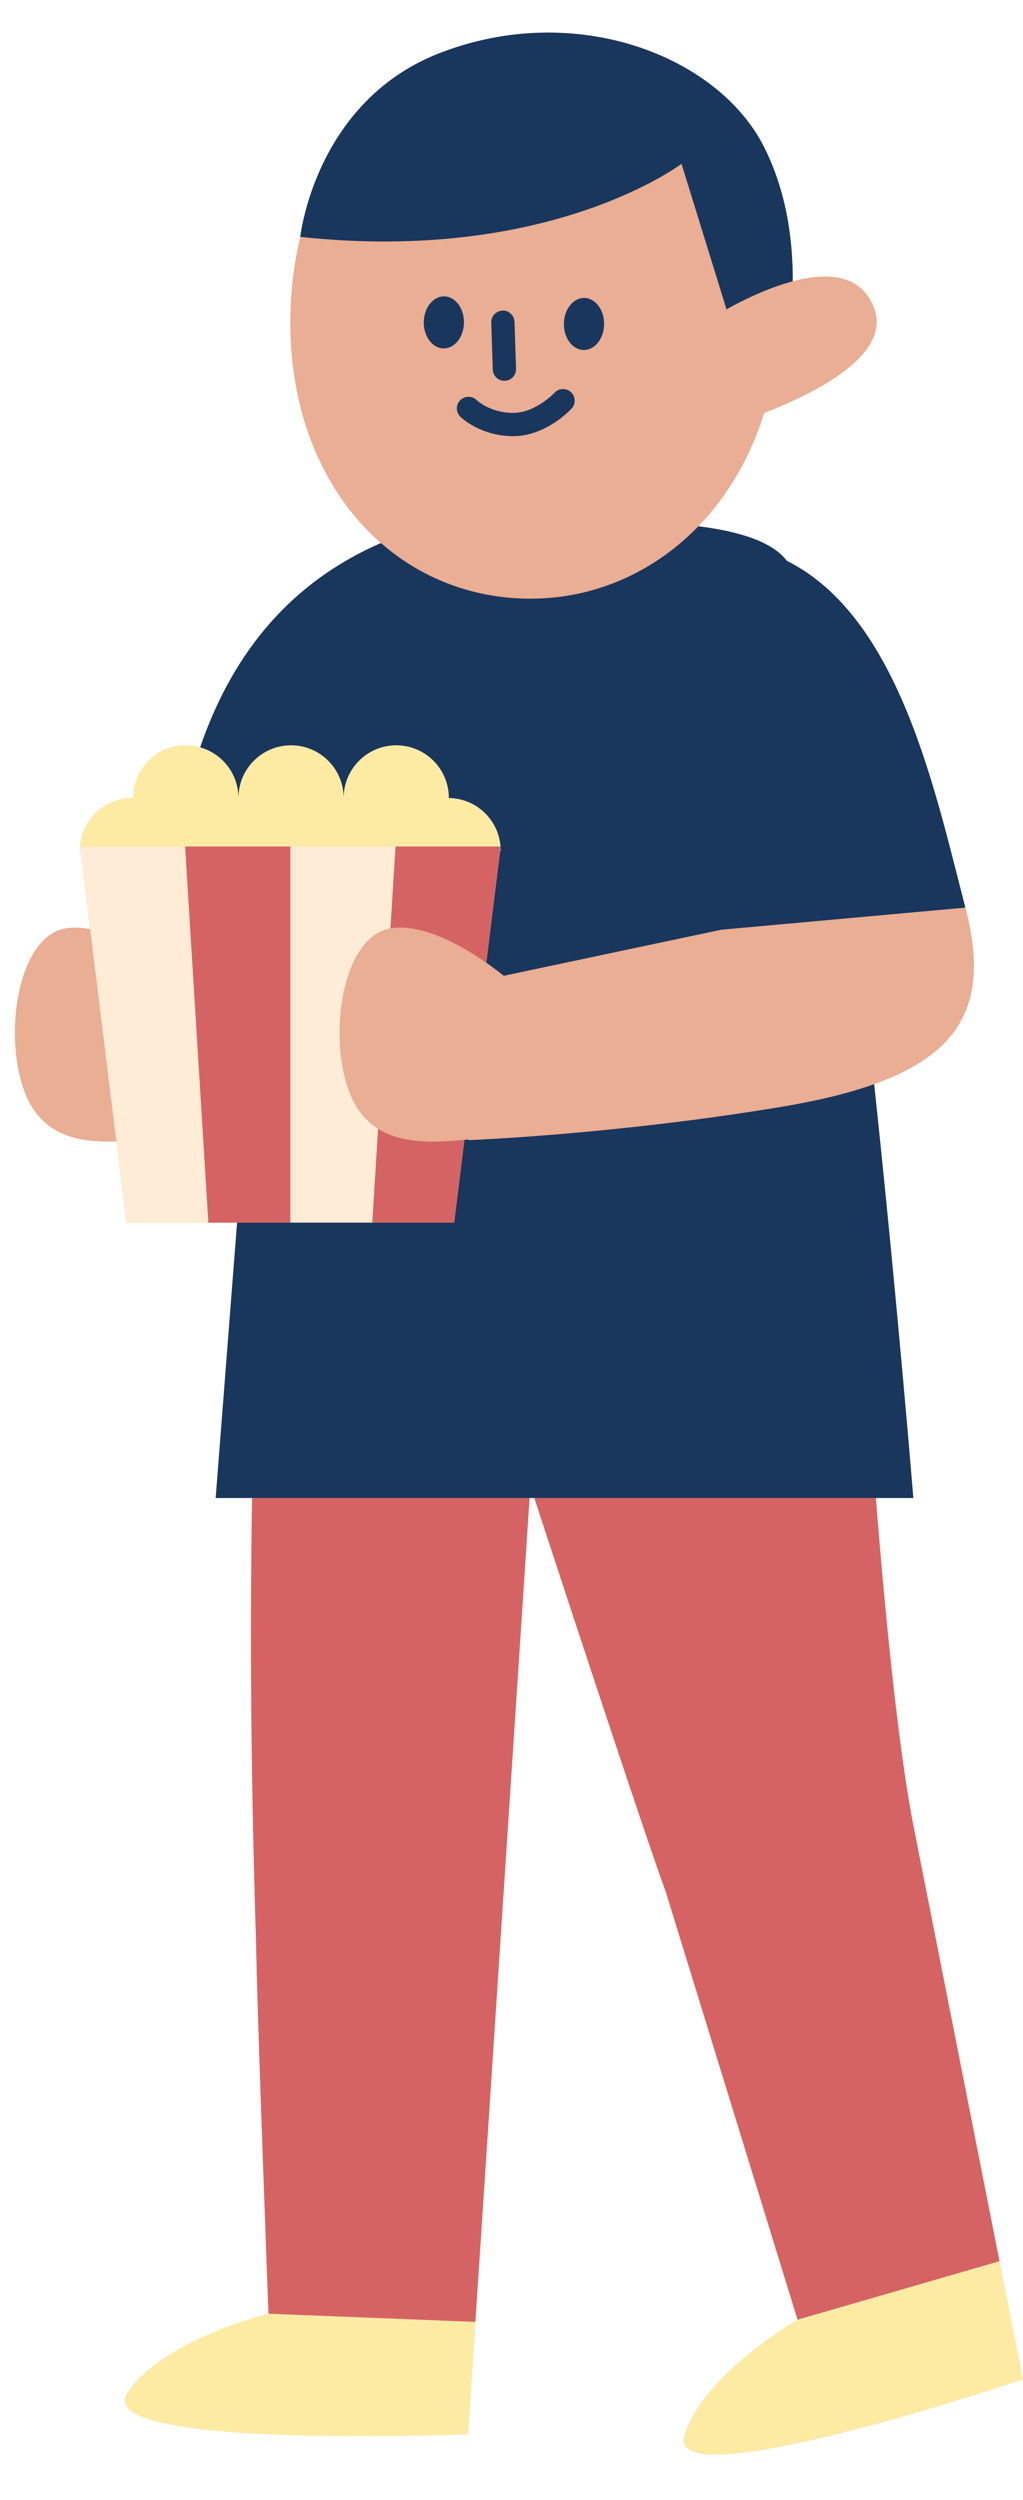
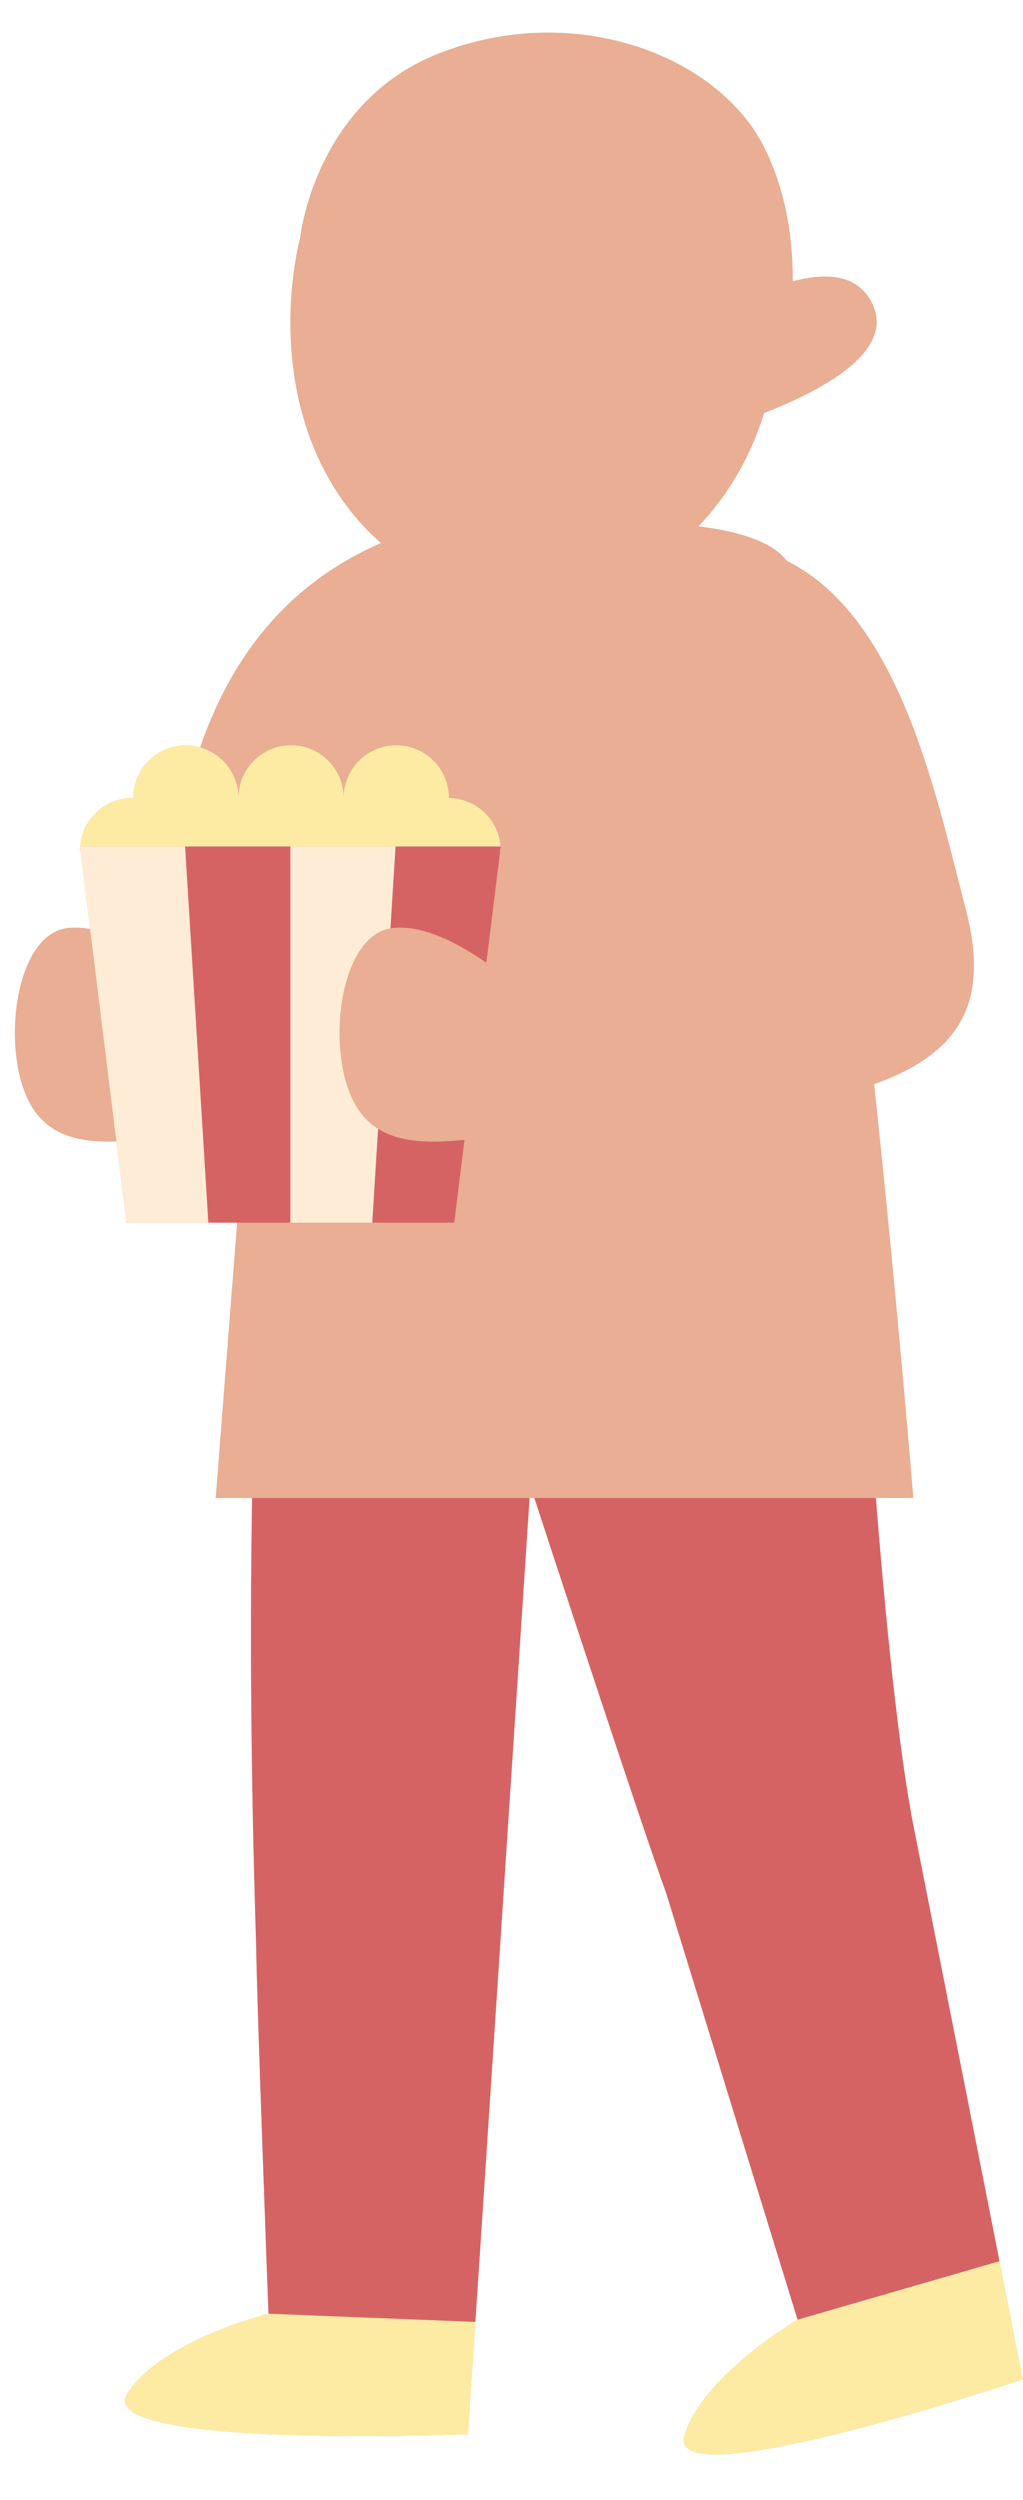
<svg xmlns="http://www.w3.org/2000/svg" fill="#000000" height="537.2" preserveAspectRatio="xMidYMid meet" version="1" viewBox="-3.2 -7.0 220.0 537.2" width="220" zoomAndPan="magnify">
  <g id="change1_1">
    <path d="M216.763,504.319c0,0-76.949,25.93-72.771,12.057c3.914-12.996,24.328-24.891,24.328-24.891l-28.304-91.828 l-0.001-0.002c-4.915-13.389-24.014-71.648-28.3-84.742h-1.032L99.03,491.961l-1.589,24.142c0,0-81.133,3.315-73.233-8.829 c7.401-11.378,30.331-17.072,30.331-17.072s-2.438-65.333-2.625-77.798c-0.078-5.172-1.738-47.008-0.901-97.49h-7.829l4.604-59.167 h-6.177h0H23.985l-2.158-17.446c-7.026,0.239-13.761-0.833-17.839-6.917c-7.225-10.78-4.558-37.613,7.386-38.963 c1.553-0.176,3.168-0.075,4.804,0.225l-2.06-16.649l-0.133-0.21c0-0.208,0.02-0.411,0.031-0.616l-0.031-0.251h0.044 c0.445-5.841,5.314-10.446,11.269-10.446c0.053,0,0.102,0.015,0.154,0.016c0-0.005-0.002-0.01-0.002-0.016 c0-6.248,5.065-11.313,11.313-11.313c1.07,0,2.101,0.159,3.081,0.436c6.226-18.121,17.691-34.683,38.87-43.892 c0,0,0.006-0.001,0.007-0.001C65.841,98.471,58.111,80.066,59.372,57.644c0.274-4.873,0.966-9.454,2.007-13.747 c-0.001,0-0.002,0-0.003,0c0,0,3.153-29.023,29.877-39.447c29.318-11.436,59.871,0.59,69.763,19.949 c5.112,10.004,6.316,20.821,6.268,29.046c7.227-1.925,14.427-1.638,17.352,5.37c4.151,9.948-11.11,18.116-23.502,22.938 c-3.016,9.694-7.923,17.921-14.143,24.343c8.873,1.102,15.957,3.359,19.025,7.427l0,0c24.183,12.07,31.894,49.574,38.391,74.516 c0.016,0.061,0.033,0.128,0.049,0.189c5.053,19.369-0.284,30.828-19.664,37.754c4.954,46.203,8.424,88.932,8.424,88.932h-8.061 c2.165,27.158,4.899,54.089,8.098,70.52l18.487,93.483L216.763,504.319z" fill="#e9ae93" />
  </g>
  <g id="change2_1">
    <path d="M54.54,490.202l44.491,1.759l-1.589,24.142c0,0-81.133,3.315-73.233-8.829 C31.61,495.896,54.54,490.202,54.54,490.202z M211.739,478.916l-43.419,12.569c0,0-20.414,11.895-24.328,24.891 c-4.178,13.872,72.771-12.057,72.771-12.057L211.739,478.916z M13.985,175.786l0.133,0.21l-0.102-0.826 C14.005,175.375,13.985,175.578,13.985,175.786z M36.611,174.918L36.611,174.918l22.626,0v0h0h22.626h0v0h22.583 c-0.441-5.789-5.234-10.351-11.118-10.43c0-0.005,0.002-0.01,0.002-0.015c0-6.248-5.065-11.313-11.313-11.313 c-6.248,0-11.313,5.065-11.313,11.313c0,0.005,0.002,0.01,0.002,0.016c-0.001,0-0.002,0-0.003,0c0-0.005,0.002-0.01,0.002-0.015 c0-6.248-5.065-11.313-11.313-11.313c-6.248,0-11.313,5.065-11.313,11.313c0,0.005,0.002,0.01,0.002,0.016c-0.001,0-0.002,0-0.003,0 c0-0.005,0.002-0.01,0.002-0.015c0-5.178-3.483-9.534-8.232-10.877c-0.981-0.277-2.012-0.436-3.081-0.436 c-6.248,0-11.313,5.065-11.313,11.313c0,0.005,0.002,0.01,0.002,0.016c-0.053-0.001-0.102-0.016-0.154-0.016 c-5.955,0-10.825,4.604-11.269,10.446H36.611L36.611,174.918z M104.357,175.996l0.133-0.21c0-0.208-0.02-0.412-0.031-0.617 L104.357,175.996z" fill="#fdeba3" />
  </g>
  <g id="change3_1">
-     <path d="M36.611,174.918l5,80.829h0H23.985l-2.158-17.446l-5.648-45.655l-2.06-16.649l-0.102-0.826l-0.031-0.251h0.044 H36.611L36.611,174.918z M59.238,174.918L59.238,174.918l0,80.829h0h17.626h0l1.247-20.164c-1.628-1.022-3.087-2.383-4.304-4.199 c-7.139-10.652-4.614-36.958,6.97-38.887l1.087-17.579h0H59.238z M94.49,255.747L94.49,255.747l2.201-17.791h0L94.49,255.747z M104.49,174.918l-3.091,24.982c0,0,0,0,0,0l2.957-23.904l0.102-0.827L104.49,174.918L104.49,174.918z" fill="#ffecd7" />
+     <path d="M36.611,174.918l5,80.829h0H23.985l-2.158-17.446l-5.648-45.655l-2.06-16.649l-0.102-0.826l-0.031-0.251h0.044 H36.611z M59.238,174.918L59.238,174.918l0,80.829h0h17.626h0l1.247-20.164c-1.628-1.022-3.087-2.383-4.304-4.199 c-7.139-10.652-4.614-36.958,6.97-38.887l1.087-17.579h0H59.238z M94.49,255.747L94.49,255.747l2.201-17.791h0L94.49,255.747z M104.49,174.918l-3.091,24.982c0,0,0,0,0,0l2.957-23.904l0.102-0.827L104.49,174.918L104.49,174.918z" fill="#ffecd7" />
  </g>
  <g id="change4_1">
    <path d="M51.013,314.914h59.669L99.03,491.961l-44.491-1.759c0,0-2.438-65.333-2.625-77.798 C51.837,407.232,50.177,365.395,51.013,314.914z M193.253,385.434c-3.199-16.431-5.933-43.363-8.098-70.52h-73.439 c4.286,13.094,23.386,71.353,28.3,84.742l0.001,0.002l28.304,91.828l43.419-12.569L193.253,385.434z M59.238,174.918L59.238,174.918 l-22.626,0v0l5,80.829h6.177h11.449V174.918z M96.691,237.956c-6.609,0.616-13.454,0.843-18.58-2.373l-1.247,20.164H94.49 L96.691,237.956z M101.399,199.9l3.091-24.982v0h-0.044H81.864v0l-1.087,17.579c0.14-0.023,0.274-0.06,0.417-0.076 C87.906,191.662,95.785,195.976,101.399,199.9z" fill="#d66364" />
  </g>
  <g id="change5_1">
-     <path d="M39.846,153.596c6.226-18.121,17.691-34.683,38.87-43.892c0,0,0.006-0.001,0.007-0.001 c8.053,7.021,18.113,11.245,29.266,11.872c14.839,0.834,28.711-4.854,39.002-15.479c8.873,1.102,15.957,3.359,19.025,7.427l0,0 c24.183,12.07,31.894,49.574,38.391,74.516l-52.51,4.758l-46.76,9.893c-1.069-0.849-2.328-1.805-3.737-2.79l2.957-23.904l0.133-0.21 c0-0.208-0.02-0.412-0.031-0.617l0.031-0.25h0v0h-0.044c-0.441-5.789-5.234-10.351-11.118-10.43c0-0.005,0.002-0.01,0.002-0.015 c0-6.248-5.065-11.313-11.313-11.313c-6.248,0-11.313,5.065-11.313,11.313c0-6.248-5.065-11.313-11.313-11.313 c-6.248,0-11.313,5.065-11.313,11.313C48.078,159.294,44.594,154.939,39.846,153.596z M164.497,230.916 c-35.758,5.915-66.953,7.098-66.953,7.098v-0.139c-0.284,0.028-0.568,0.054-0.853,0.081l-2.201,17.791h0H76.864h0H59.238h0H47.788 l-4.604,59.167h7.829h59.669h1.032h73.439h8.061c0,0-3.471-42.729-8.424-88.932C179.216,227.974,172.486,229.594,164.497,230.916z M70.705,164.488c0-0.005-0.002-0.01-0.002-0.016c0,0.005-0.002,0.01-0.002,0.015C70.703,164.488,70.704,164.488,70.705,164.488z M48.079,164.488c0-0.005-0.002-0.01-0.002-0.016c0,0.005-0.002,0.01-0.002,0.015C48.077,164.488,48.078,164.488,48.079,164.488z M92.319,56.687c-2.386-0.027-4.349,2.456-4.384,5.545c-0.035,3.09,1.871,5.616,4.257,5.643c2.386,0.027,4.349-2.456,4.384-5.545 S94.705,56.714,92.319,56.687z M126.712,62.671c0.035-3.09-1.871-5.616-4.258-5.643c-2.386-0.027-4.349,2.456-4.384,5.545 c-0.035,3.09,1.871,5.616,4.258,5.643C124.714,68.243,126.677,65.76,126.712,62.671z M105.274,74.832c0.029,0,0.056,0,0.085-0.002 c1.379-0.044,2.461-1.199,2.415-2.581l-0.332-10.081c-0.046-1.379-1.277-2.554-2.581-2.415c-1.379,0.044-2.461,1.199-2.415,2.581 l0.332,10.081C102.823,73.765,103.931,74.832,105.274,74.832z M107.132,86.731c0.005,0,0.007,0,0.012,0 c7.08,0,12.368-5.701,12.588-5.945c0.928-1.016,0.859-2.59-0.156-3.523c-1.006-0.928-2.593-0.864-3.53,0.146 c-0.039,0.044-4.053,4.321-8.901,4.321c-0.002,0-0.005,0-0.007,0c-4.89-0.005-7.739-2.649-7.856-2.761 c-0.989-0.952-2.559-0.928-3.521,0.049c-0.967,0.986-0.952,2.571,0.034,3.535C95.967,82.725,100.132,86.726,107.132,86.731z M143.363,28.195l9.671,31.269c3.653-2.018,8.958-4.61,14.249-6.019c0.049-8.225-1.156-19.041-6.268-29.046 C151.124,5.039,120.571-6.986,91.252,4.45C64.529,14.873,61.376,43.897,61.376,43.897c0.001,0,0.002,0,0.003,0 C115.077,49.728,143.363,28.195,143.363,28.195z" fill="#19365d" />
-   </g>
+     </g>
</svg>